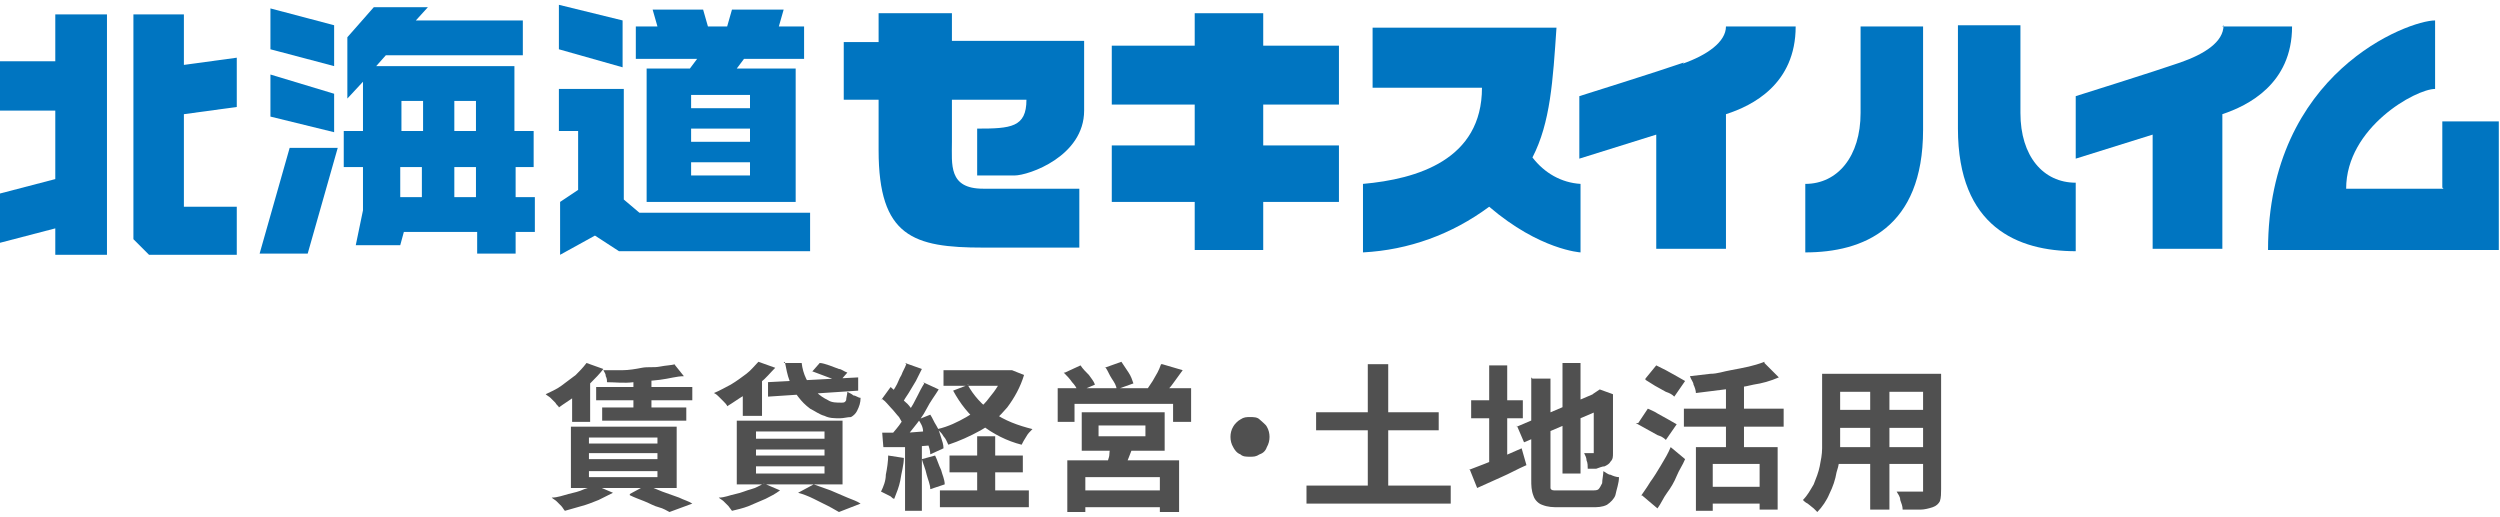
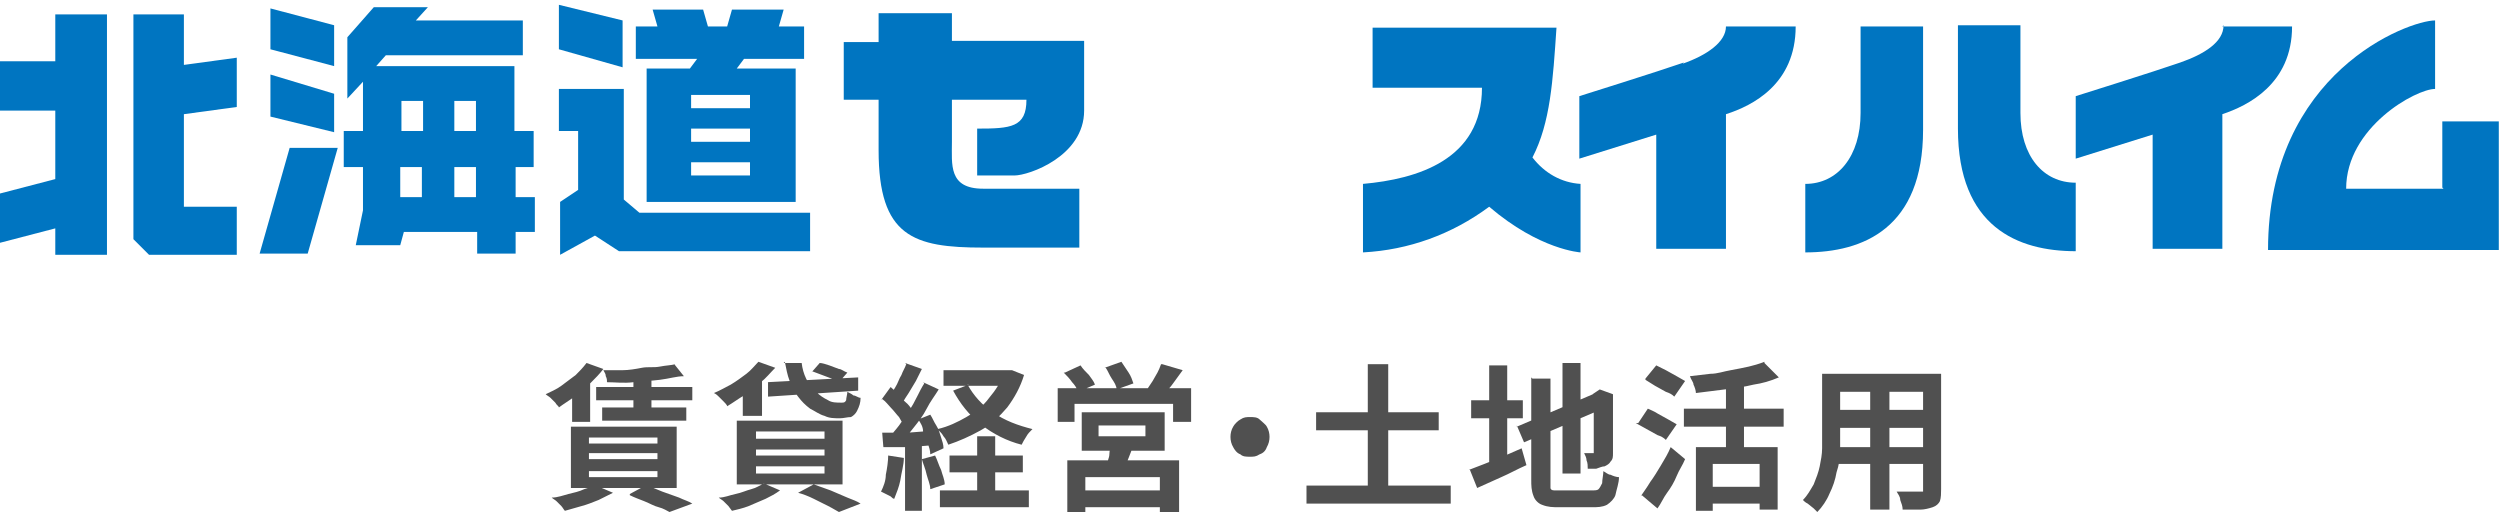
<svg xmlns="http://www.w3.org/2000/svg" id="_レイヤー_1" data-name="レイヤー 1" version="1.1" viewBox="0 0 208 43">
  <defs>
    <style>
      .cls-1 {
        fill: #505050;
      }

      .cls-1, .cls-2 {
        stroke-width: 0px;
      }

      .cls-2 {
        fill: #0075c1;
      }
    </style>
  </defs>
  <path class="cls-2" d="M79.2,1.1h-6.1v2.4h-2.9v4.8h2.9v4.2c0,7.2,2.9,8.1,8.7,8.1h8v-4.9h-8c-2.9,0-2.6-2-2.6-3.9v-3.5h6.2c0,2.3-1.3,2.4-4.1,2.4v3.9h3.1c1.2,0,5.8-1.6,5.8-5.4V3.4h-11V1.1Z" />
-   <polygon class="cls-2" points="105.1 1.1 99.4 1.1 99.4 3.8 92.5 3.8 92.5 8.7 99.4 8.7 99.4 12.1 92.5 12.1 92.5 16.8 99.4 16.8 99.4 20.8 105.1 20.8 105.1 16.8 111.4 16.8 111.4 12.1 105.1 12.1 105.1 8.7 111.4 8.7 111.4 3.8 105.1 3.8 105.1 1.1" />
  <path class="cls-2" d="M127.5,13.1c1.5-2.9,1.7-6.4,2-10.8h-15.3v5h9.1c0,6-5.4,7.6-9.9,8v5.7c3.8-.2,7.4-1.5,10.5-3.8,4.2,3.6,7.6,3.8,7.6,3.8v-5.7c-1.6-.1-3-.9-4-2.2Z" />
  <path class="cls-2" d="M140.1,5.2c-2,.7-8.7,2.8-8.7,2.8v5.2l6.4-2v9.5h5.8v-11.2c0,0,0,0,0,0h0c2.2-.7,5.8-2.5,5.8-7.3h-5.8c0,1.3-1.6,2.4-3.6,3.1Z" />
  <path class="cls-2" d="M185,2.1c0,1.4-1.6,2.4-3.6,3.1s-8.7,2.8-8.7,2.8v5.2l6.4-2v9.5h5.8v-11.2c0,0,0,0,0,0h0c2.1-.7,5.8-2.5,5.8-7.3h-5.8Z" />
  <path class="cls-2" d="M168.1,9.4V2.1h-5.2v8.6c0,8.2,5,10.2,9.8,10.2v-5.7c-2.7,0-4.6-2.2-4.6-5.8Z" />
  <path class="cls-2" d="M154.8,9.4c0,3.6-1.9,5.9-4.6,5.9v5.7c4.8,0,9.8-2,9.8-10.2V2.2h-5.2v7.2Z" />
  <path class="cls-2" d="M203.3,15.7h-8.1c0-5.1,5.8-8.3,7.4-8.3V1.7c-2.2,0-13.9,4.3-13.9,19.1h19.2v-10.7h-4.7v5.5h0Z" />
  <polygon class="cls-2" points="4.6 5.1 0 5.1 0 9.2 4.6 9.2 4.6 14.9 0 16.1 0 20.2 4.6 19 4.6 21.2 8.9 21.2 8.9 1.2 4.6 1.2 4.6 5.1" />
  <polygon class="cls-2" points="15.3 17.2 15.3 9.5 19.7 8.9 19.7 4.8 15.3 5.4 15.3 1.2 11.1 1.2 11.1 19.9 12.4 21.2 19.7 21.2 19.7 17.2 15.3 17.2" />
  <polygon class="cls-2" points="51.8 1.7 46.5 .4 46.5 4.1 51.8 5.6 51.8 1.7" />
  <polygon class="cls-2" points="53.2 17.7 51.9 16.6 51.9 7.4 46.5 7.4 46.5 10.9 48.1 10.9 48.1 15.8 46.6 16.8 46.6 21.2 49.5 19.6 51.5 20.9 67.4 20.9 67.4 17.7 53.2 17.7" />
  <path class="cls-2" d="M66.9,4.9v-2.7h-2.1l.4-1.4h-4.3l-.4,1.4h-1.6l-.4-1.4h-4.2l.4,1.4h-1.8v2.7h5.1l-.6.8h-3.6v11.1h12.4V5.7h-4.9l.6-.8h5ZM57.5,14.6v-1.1h4.9v1.1h-4.9ZM57.5,11.8v-1.1h4.9v1.1h-4.9ZM57.5,9v-1.1h4.9v1.1h-4.9Z" />
  <polygon class="cls-2" points="27.8 5.5 22.5 4.1 22.5 .7 27.8 2.1 27.8 5.5" />
  <polygon class="cls-2" points="27.8 11 22.5 9.7 22.5 6.2 27.8 7.8 27.8 11" />
  <polygon class="cls-2" points="28.1 12.3 24.1 12.3 21.6 21.1 25.6 21.1 28.1 12.3" />
  <path class="cls-2" d="M44.4,13.9v-3h-1.6v-5.4h-11.5l.8-.9h11.4V1.7h-8.9l1-1.1h-4.5l-2.2,2.5v5.1l1.3-1.4h0v4.1h-1.6v3h1.6v3.6l-.6,2.9h3.7l.3-1.1h6.1v1.8h3.2v-1.8h1.6v-2.9h-1.6v-2.5h1.5ZM39.6,10.9h-1.8v-2.5h1.8v2.5ZM33.4,8.4h1.8v2.5h-1.8v-2.5ZM35.1,13.9v2.5h-1.8v-2.5h1.8ZM39.6,16.4h-1.8v-2.5h1.8v2.5Z" />
  <path class="cls-1" d="M48.8,30.2l1.4.5c-.3.4-.7.8-1.1,1.2-.4.4-.8.8-1.3,1.1-.4.3-.9.6-1.3.9,0-.1-.2-.2-.3-.4l-.4-.4c-.1-.1-.3-.2-.4-.3.4-.2.9-.4,1.3-.7.4-.3.8-.6,1.2-.9.3-.3.6-.6.9-1ZM49.6,40.4l1.4.6c-.4.2-.8.4-1.2.6-.5.2-1,.4-1.4.5s-1,.3-1.4.4c-.1-.1-.2-.3-.3-.4l-.4-.4c-.1-.1-.3-.2-.4-.3.5,0,1-.2,1.4-.3s.9-.2,1.3-.4c.4-.1.7-.3,1.1-.4ZM47.5,35.5h8.8v5.1h-8.8v-5.1ZM47.6,32.6l1-1h.5v3.5h-1.5v-2.5ZM49,36.4v.5h5.7v-.5h-5.7ZM49,37.7v.5h5.7v-.5h-5.7ZM49,39.1v.6h5.7v-.5h-5.7ZM49.6,32.2h8v1.1h-8v-1.1ZM50.1,33.9h7v1.1h-7v-1.1ZM56.1,30.3l.8,1c-.6,0-1.2.2-2,.3s-1.4.1-2.2.2-1.5,0-2.2,0c0-.2,0-.3-.1-.5,0-.2-.1-.3-.2-.5h1.6c.5,0,1.1-.1,1.6-.2s1,0,1.5-.1.9-.1,1.3-.2h0ZM52.4,41.1l1.3-.7c.5.1.9.3,1.4.5l1.4.5c.4.2.8.3,1.1.5l-1.9.7c-.2-.1-.5-.3-.9-.4s-.7-.3-1.2-.5-.8-.3-1.2-.5h0ZM52.7,31.1h1.5v3.3h-1.5v-3.3Z" />
  <path class="cls-1" d="M63.1,30.1l1.4.5c-.4.4-.8.9-1.2,1.2-.5.4-.9.8-1.4,1.1-.5.3-.9.6-1.4.9,0-.1-.2-.3-.3-.4l-.4-.4c-.1-.1-.2-.2-.4-.3.5-.2,1-.5,1.4-.7.5-.3.9-.6,1.3-.9.4-.3.7-.7,1-1ZM63.5,40.2l1.4.6c-.4.3-.8.5-1.2.7-.5.2-.9.4-1.4.6s-1,.3-1.4.4l-.3-.4c-.1-.1-.3-.3-.4-.4-.1-.1-.3-.2-.4-.3.5,0,.9-.2,1.4-.3.5-.1.9-.3,1.3-.4.4-.1.7-.3,1.1-.5ZM61.3,35h8.8v5.3h-8.8v-5.3ZM61.9,32.2l1-1h.5v3.4h-1.6v-2.4ZM62.9,35.9v.6h5.7v-.6h-5.7ZM62.9,37.4v.5h5.7v-.5h-5.7ZM62.9,38.8v.6h5.7v-.6h-5.7ZM63.8,31.8l7.6-.4v1.1c.1,0-7.5.5-7.5.5v-1.2ZM65.2,30.2h1.5c.1.9.5,1.8,1.2,2.4.3.3.6.5,1,.7.3.2.7.2,1.1.2.2,0,.3,0,.4-.2,0-.2.1-.5.1-.7.2.1.4.2.5.3.2,0,.4.2.6.2,0,.4-.1.7-.3,1.1-.1.2-.3.4-.5.5-.3,0-.6.1-.9.1-.5,0-.9,0-1.3-.2-.4-.1-.8-.4-1.2-.6-.4-.3-.7-.6-1-1-.3-.4-.6-.8-.7-1.3-.2-.5-.3-1.1-.4-1.6h0ZM66.4,41l1.3-.7,1.4.5c.5.2.9.4,1.4.6s.8.3,1.1.5l-1.8.7c-.2-.1-.5-.3-.9-.5s-.8-.4-1.2-.6-.9-.4-1.3-.5h0ZM67.5,31l.7-.8c.2,0,.5.1.8.2l.8.3c.2,0,.4.2.7.3l-.7.8c-.2-.1-.4-.2-.6-.3l-.8-.3c-.3-.1-.5-.2-.8-.3h0Z" />
  <path class="cls-1" d="M73.9,37.9l1.3.2c0,.6-.2,1.2-.3,1.9-.1.5-.3,1-.5,1.5-.1,0-.2-.1-.3-.2l-.4-.2-.4-.2c.2-.4.4-.9.4-1.4.1-.5.2-1.1.2-1.7ZM73.3,36h2.2c0,0,2.6-.2,2.6-.2v1.2l-2.4.2h-2.2c0,.1-.1-1.2-.1-1.2ZM73.3,33.3l.8-1.1c.2.2.5.4.7.7s.5.5.7.7c.2.2.3.4.5.6l-.8,1.2c-.1-.2-.3-.5-.4-.7-.2-.2-.4-.5-.7-.8-.2-.2-.4-.5-.7-.7h0ZM76.8,31.8l1.3.6c-.3.5-.7,1-1,1.6s-.7,1.1-1.1,1.6-.7.9-1.1,1.3l-.9-.5c.2-.3.5-.6.8-1s.5-.8.8-1.2.5-.8.7-1.2.4-.8.6-1.1h0ZM75.3,30.2l1.4.5-.5,1-.6,1c-.2.3-.4.6-.5.8l-1.1-.4c.2-.3.3-.6.5-.9s.3-.7.5-1c.1-.3.3-.6.4-.9h0ZM75.3,36.7h1.4v5.8h-1.4v-5.8ZM76.4,34.9l1-.4c.2.3.3.6.5.9s.3.7.4,1c.1.3.2.6.2.9l-1.1.5c0-.3-.1-.6-.2-.9-.1-.3-.2-.7-.4-1,0-.4-.2-.7-.4-1h0ZM76.7,38.2l1.1-.3c.2.4.3.8.5,1.2.1.4.3.8.3,1.2l-1.2.4c0-.4-.2-.8-.3-1.2-.1-.5-.3-.9-.4-1.3h0ZM83.6,30.8h.6c0,0,1,.4,1,.4-.3,1-.8,1.9-1.4,2.7-.6.7-1.3,1.4-2.2,1.9-.9.5-1.8.9-2.7,1.2-.1-.2-.2-.5-.4-.7-.1-.2-.3-.4-.5-.6.9-.2,1.7-.6,2.4-1,.7-.4,1.4-.9,1.9-1.6.5-.6,1-1.3,1.2-2.1v-.2ZM78.2,40.8h7.4v1.4h-7.4v-1.4ZM78.5,30.8h5.6v1.3h-5.6v-1.3ZM79,37.9h6.1v1.4h-6.1v-1.4ZM80.5,32c.5.9,1.2,1.7,2.1,2.3,1,.7,2.1,1.1,3.3,1.4-.2.2-.4.4-.5.6-.2.3-.3.5-.4.7-1.2-.3-2.4-.9-3.4-1.7-1-.8-1.7-1.7-2.3-2.8l1.3-.5ZM81.2,36.3h1.6v5.4h-1.5v-5.4Z" />
  <path class="cls-1" d="M87.9,32.3h11.2v2.8h-1.5v-1.5h-8.2v1.5h-1.4v-2.8ZM88.6,31l1.3-.6c.2.3.4.5.7.8.2.3.4.5.5.8l-1.4.6c-.1-.3-.3-.6-.5-.8-.2-.3-.5-.6-.7-.8h0ZM88.9,38.3h9.2v4.3h-1.6v-2.9h-6.2v2.9h-1.5v-4.3ZM89.7,40.8h7.5v1.4h-7.5v-1.4ZM90,34.3h6.9v3.2h-6.9v-3.2ZM91.4,35.4v.9h3.9v-.9h-3.9ZM91.9,30.6l1.4-.5c.2.3.4.6.6.9.2.3.3.6.4.9l-1.4.5c0-.3-.2-.6-.4-.9-.2-.3-.3-.6-.5-.9h0ZM92.5,37h1.8c-.1.4-.3.8-.4,1.1s-.3.6-.4.8l-1.4-.2c0-.3.2-.6.2-.9,0-.3.1-.6.2-.9h0ZM96.7,30.3l1.7.5-.8,1.1c-.2.3-.5.6-.8.9l-1.3-.5.4-.6c.1-.2.3-.5.4-.7.1-.2.2-.4.3-.7Z" />
  <path class="cls-1" d="M104,34.7c.3,0,.6,0,.8.2.2.2.5.4.6.6.3.5.3,1.2,0,1.7-.1.3-.3.5-.6.6-.3.2-.5.2-.8.2-.3,0-.6,0-.8-.2-.3-.1-.5-.4-.6-.6-.3-.5-.3-1.2,0-1.7.1-.2.4-.5.6-.6.3-.2.5-.2.8-.2Z" />
  <path class="cls-1" d="M108.7,40.4h12v1.5h-12v-1.5ZM109.5,34.3h10.2v1.5h-10.2v-1.5ZM113.8,30.3h1.7v11.2h-1.7v-11.2Z" />
  <path class="cls-1" d="M122.2,39.1l1.3-.5c.5-.2,1-.4,1.5-.6l1.6-.7.4,1.4c-.7.3-1.4.7-2.1,1l-2,.9-.6-1.5ZM122.4,33.3h4.3v1.5h-4.3v-1.5ZM123.9,30.4h1.5v8.7h-1.5v-8.7ZM126.2,35.5l6.8-2.9.6,1.3-6.8,2.9-.6-1.4ZM127.5,31.5h1.5v8.5c0,.2,0,.4,0,.6,0,.1.1.2.3.2.2,0,.4,0,.6,0h2.6c.2,0,.4,0,.5-.1.1-.1.2-.3.3-.5,0-.3.1-.7.1-1,.2.1.4.3.6.3.2.1.5.2.7.2,0,.5-.2,1-.3,1.5-.1.3-.4.6-.7.8-.4.2-.8.2-1.2.2h-2.8c-.5,0-.9,0-1.4-.2-.3-.1-.6-.4-.7-.7-.2-.5-.2-.9-.2-1.4v-8.5ZM130,30.2h1.5v9.2h-1.5v-9.2ZM132.6,32.8h-.1l.3-.2.3-.2,1.1.4v4.3c0,.2,0,.4,0,.6,0,.3,0,.5-.2.7-.1.2-.3.3-.5.4-.2,0-.4.1-.7.2h-.7c0-.2,0-.5-.1-.7,0-.2-.1-.4-.2-.6h.6c0,0,.1,0,.2,0,0,0,0-.1,0-.2s0-.2,0-.4v-2.2c0-.5,0-1.2,0-1.9Z" />
  <path class="cls-1" d="M136.3,35.2l.8-1.2c.2.1.5.2.8.4l.9.5c.2.1.5.3.7.4l-.9,1.3c-.2-.2-.4-.3-.7-.4l-.9-.5-.9-.5ZM136.5,41.3c.2-.3.5-.7.8-1.2.3-.4.6-.9.9-1.4s.6-1,.8-1.5l1.2,1c-.2.5-.5.9-.7,1.4s-.5,1-.8,1.4-.5.9-.8,1.3l-1.3-1.1ZM136.9,31.5l.9-1.1.8.4.9.5.7.4-.9,1.3c-.2-.2-.4-.3-.7-.4l-.9-.5-.8-.5ZM140.1,34h8.3v1.5h-8.3v-1.5ZM146.8,30.2l1.2,1.2c-.7.3-1.4.5-2.1.6-.8.2-1.6.3-2.4.4s-1.6.2-2.4.3c0-.2-.1-.5-.2-.7,0-.2-.2-.4-.3-.7l1.7-.2c.6,0,1.1-.2,1.7-.3s1-.2,1.5-.3c.4-.1.8-.2,1.3-.4ZM141,37.2h6.9v5.2h-1.5v-3.8h-3.9v3.9h-1.4v-5.3ZM142,40.5h5v1.4h-5v-1.4ZM143.6,31.7h1.5v6.3h-1.5v-6.3Z" />
  <path class="cls-1" d="M151.6,31.1h1.5v4.7c0,.5,0,1.1,0,1.7,0,.6-.1,1.2-.3,1.8-.1.6-.3,1.2-.6,1.8-.2.5-.6,1.1-1,1.5-.1-.1-.2-.2-.3-.3l-.5-.4c-.2-.1-.3-.2-.4-.3.4-.4.6-.8.9-1.3.2-.5.4-1,.5-1.5.1-.5.2-1,.2-1.5v-6.2ZM152.4,37.2h8.1v1.4h-8.1v-1.4ZM152.4,31.1h8v1.5h-8v-1.5ZM152.4,34.1h8.1v1.5h-8.1v-1.5ZM155.6,31.7h1.6v10.7h-1.6v-10.7ZM159.9,31.1h1.6v9.6c0,.3,0,.7-.1,1-.1.2-.3.4-.6.5-.3.1-.7.2-1,.2h-1.5c0-.3-.1-.5-.2-.8,0-.3-.2-.5-.3-.7h1.9c0,0,.2,0,.3,0,0,0,0-.2,0-.2v-9.5Z" />
</svg>